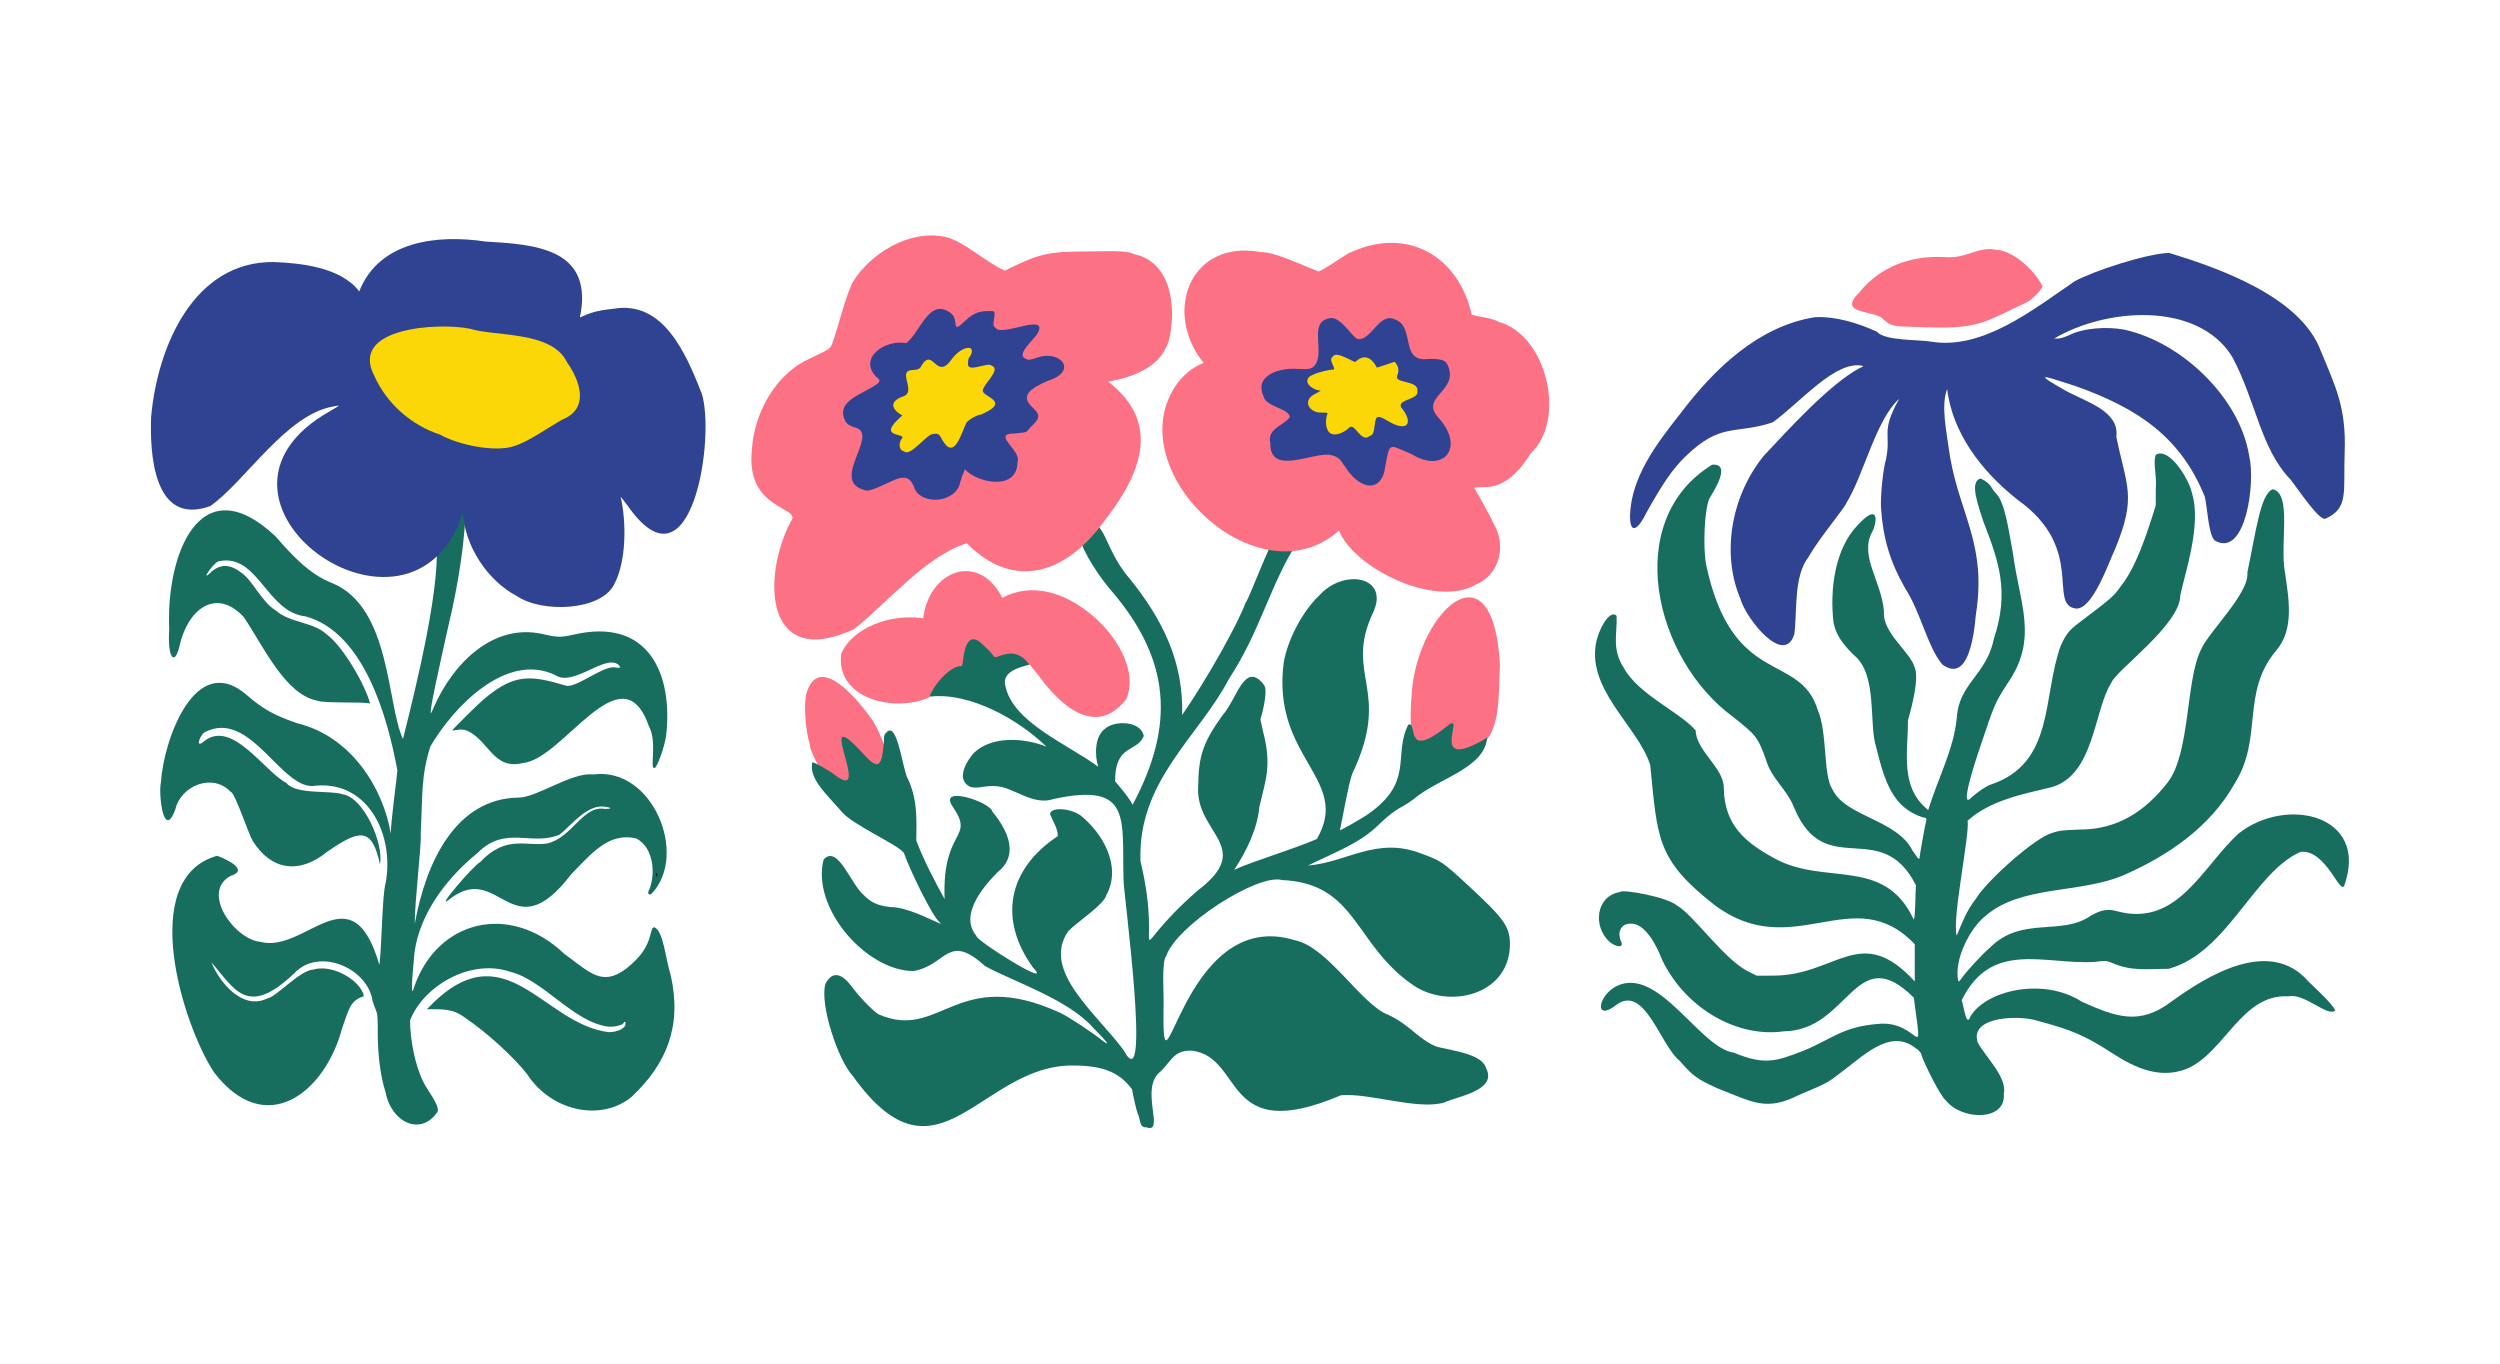
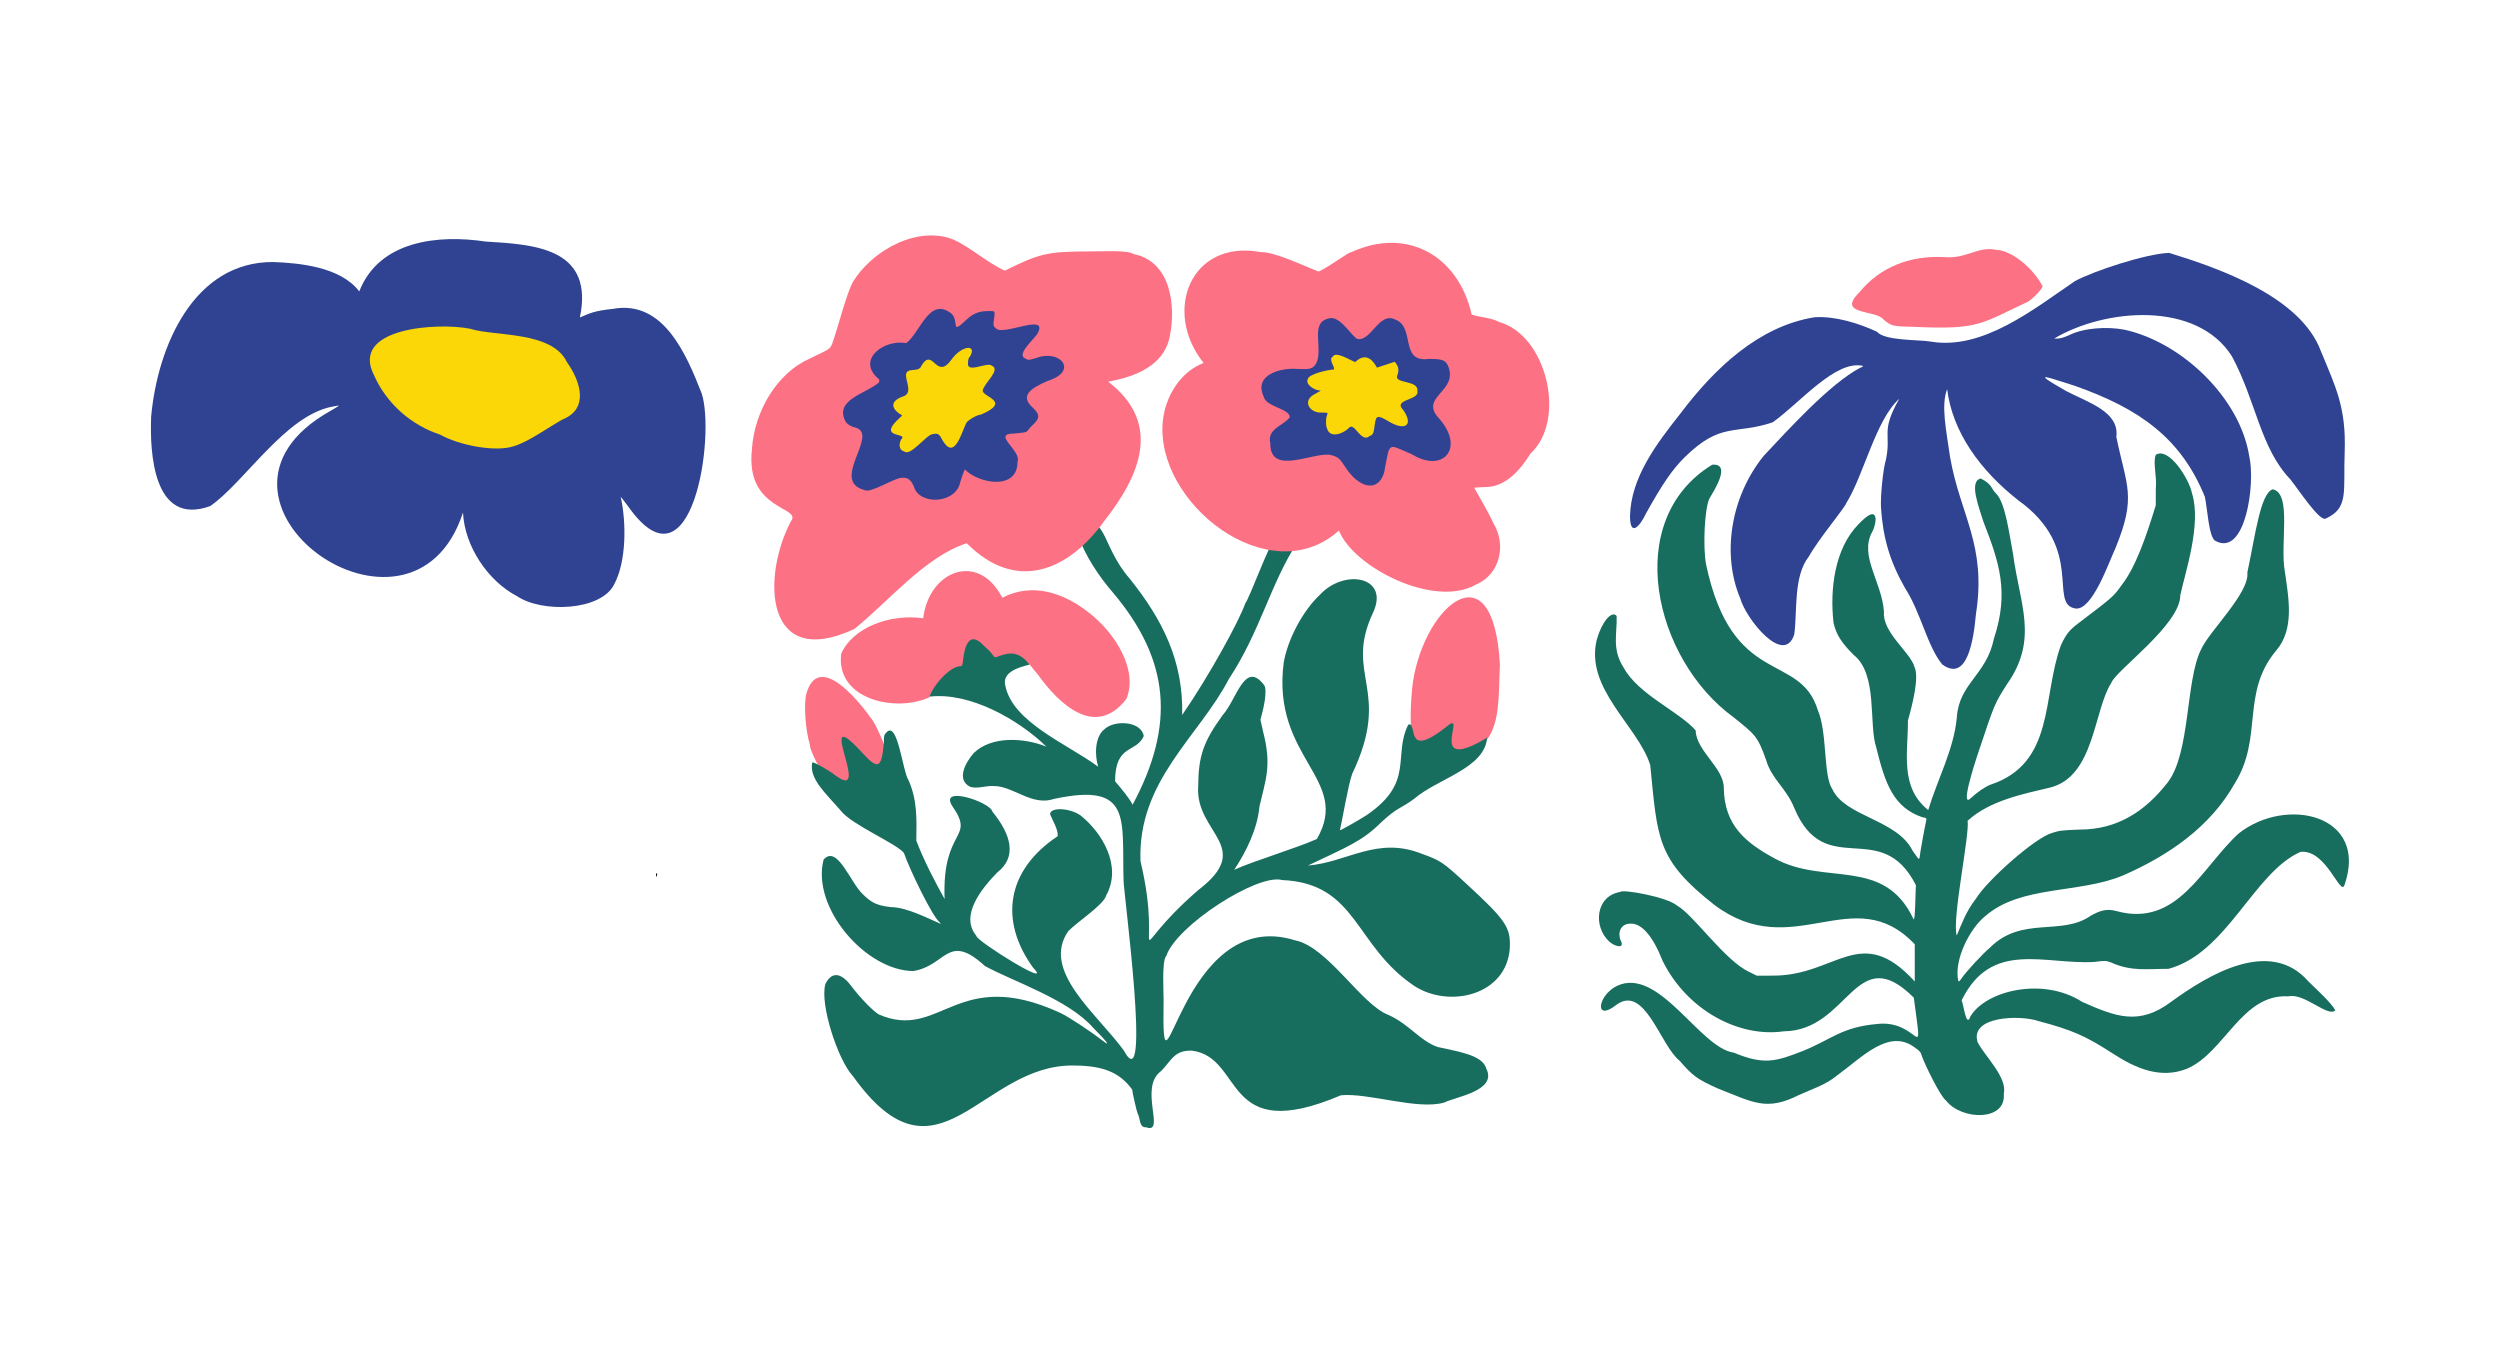
<svg xmlns="http://www.w3.org/2000/svg" fill="none" viewBox="0 0 5500 3000" height="3000" width="5500">
  <path fill="#176E5E" d="M3513.48 1405.8C3523.96 1368.03 3545.89 1342.22 3556.58 1355.07C3558.18 1392.9 3545.32 1427.73 3572.11 1468.91C3604.06 1528 3695.63 1566.24 3730.47 1606.96C3731.61 1652.21 3792.62 1689.01 3792.36 1733.49C3793.49 1815.7 3840.31 1853.88 3903.9 1888.41C4014.31 1949.45 4144.89 1883.71 4209.62 2021.91C4213.75 2030.47 4213.9 1957.14 4215.04 1947.54C4137.92 1795.31 4015.23 1939.75 3947.41 1777.61C3930.02 1734.06 3897.71 1714.09 3885.52 1672.34C3866.79 1618.93 3860.44 1615.57 3814.6 1578.57C3638.49 1451.21 3566.95 1144.63 3766.81 1022.38C3810.01 1018.72 3770.99 1079.35 3760.46 1097.15C3750.29 1120.02 3746.21 1198.71 3753.03 1240.2C3810.84 1515.72 3959.59 1432.48 3999.23 1562.47C4020.4 1610.83 4010.9 1706.35 4031.03 1735.91C4059.11 1797.07 4173.75 1802.64 4207.71 1871.58C4216.33 1882.32 4222.47 1896.92 4223.4 1884.64C4223.4 1880.41 4233.16 1825.86 4237.44 1806.35C4238.88 1799.75 4238.73 1799.54 4229.54 1798.05C4165.28 1776.42 4147.06 1723.12 4127.7 1644.27C4110.62 1593.33 4131.78 1483.72 4078.31 1441C4051.42 1414.63 4039.24 1395.22 4033.76 1370.04C4025.4 1296.92 4036.14 1206.87 4088.37 1153.66C4110.21 1130.8 4121.98 1125.59 4125.64 1137.05C4127.76 1143.75 4124.71 1159.08 4119.29 1169.35C4089.25 1222.14 4139.83 1279.11 4144.74 1345.53C4140.35 1391.35 4203.17 1435.01 4211.99 1467.57C4222.52 1490.33 4207.45 1549.52 4197.44 1585.07C4198.01 1654.33 4178.49 1731.37 4242.09 1782.1C4262.73 1713.72 4298.55 1648.6 4304.95 1578.62C4309.8 1503.18 4370.14 1485.32 4386.51 1405.49C4420.62 1301.97 4398.38 1237.52 4363.38 1147.37C4353.52 1115.42 4330.97 1058.5 4357.65 1052.72C4383.72 1065.88 4379.43 1074.09 4391.36 1085.8C4411.59 1105.62 4419.8 1171.67 4428.78 1219.25C4443.39 1329.74 4485.09 1405.49 4416.03 1504.31C4388.67 1546.84 4388.11 1548.23 4354.71 1648.14C4340.77 1689.11 4312.85 1778.64 4335.56 1756.04C4350.17 1742.57 4367.87 1730.44 4379.43 1726.16C4521.38 1679.05 4492.63 1532.03 4533.97 1419.68C4544.97 1395.84 4552.5 1386.24 4571.19 1372.1C4648.71 1313.33 4649.95 1312.24 4667.14 1287.78C4697.9 1249.13 4721.39 1181.22 4742.65 1111.86L4742.76 1075.33C4745.44 1046.84 4735.84 1016.76 4742.86 1000.45C4771.97 982.541 4816.88 1055.36 4822.4 1085.29C4844.03 1153.51 4806.4 1262.44 4796.64 1309.77C4797 1374.32 4652.79 1476.55 4644.84 1502.46C4605.98 1562.21 4608.25 1708.05 4510.43 1732.56C4450.46 1746.85 4377.32 1761.25 4328.8 1805.63C4333.34 1838.19 4293.91 2022.58 4304.8 2058.18C4316.26 2031.5 4324.67 2006.06 4347.07 1977.06C4371.23 1937.22 4477.19 1842.48 4515.08 1832.31C4530.1 1827.25 4536.66 1826.48 4576.14 1825.04C4657.69 1824.88 4718.91 1785.56 4768.67 1721.67C4819.04 1657.01 4808.15 1496.93 4842.12 1429.44C4858.48 1390.37 4949.17 1304.86 4944.16 1259.71C4963.21 1168.68 4973.27 1086.27 4999.91 1076.41C5043.11 1085.29 5015.18 1196.96 5026.8 1258.16C5034.9 1315.85 5048.68 1384.75 5006.62 1432.38C4929.81 1525.37 4979.11 1622.95 4916.65 1723.12C4862.66 1819.41 4770.58 1882.32 4670.34 1926.13C4573.77 1966.33 4445.86 1947.23 4367.87 2015.2C4334.06 2041.98 4298.45 2111.08 4308.05 2157.11C4309.29 2160.46 4310.42 2159.69 4315.43 2152.31C4324.93 2138.22 4363.28 2096.73 4377.27 2085.43C4447.82 2014.06 4535.16 2060.25 4600.14 2014.27C4618.16 2004.52 4633.59 1997.86 4656.3 2004.41C4790.6 2041.1 4843.87 1907.86 4925.32 1833.4C5030.72 1750.67 5210.81 1792.78 5158.21 1946.05C5149.85 1976.13 5118.36 1867.51 5061.07 1874.16C4957.89 1919.73 4899.98 2096.47 4770.94 2131.41C4722.63 2131.41 4689.28 2137.55 4644.58 2117.58C4632.61 2113.19 4631.42 2113.19 4607.68 2116.29C4497.94 2122.69 4381.19 2067.06 4315.64 2200.66C4319.87 2209.33 4325.7 2263.88 4335.15 2235.6C4370.45 2178.16 4496.09 2149.27 4580.68 2204.12C4654.8 2236.79 4706.11 2257.48 4777.86 2202.99C4854.3 2147.67 4992.99 2060.61 5078.57 2159.23C5101.43 2181.47 5127.24 2204.74 5137.72 2222.54C5122.24 2239.57 5069.54 2183.63 5034.44 2191.99C4931.62 2185.7 4893.94 2316.62 4810.68 2351.45C4753.96 2373.59 4700.33 2351.87 4647.16 2317.14C4588.48 2279 4557.82 2265.69 4484.78 2246.39C4443.85 2232.25 4332.62 2235.45 4350.79 2292.88C4366.32 2323.38 4416.7 2370.19 4408.34 2406.31C4413.76 2467.72 4314.97 2464.67 4281.21 2421.17C4268.62 2412.45 4232.74 2338.19 4227.79 2322.35C4225.72 2314.71 4223.25 2311.82 4212.41 2304.44C4155.37 2261.66 4096.89 2326.01 4040.99 2366.42C4016.47 2386.54 3989.17 2394.95 3957.42 2409.09C3886.04 2445.27 3856.88 2424.94 3779.61 2394.85C3733.62 2374.05 3724.28 2367.24 3695.11 2333.6C3652.94 2300.52 3618.62 2164.8 3556.27 2210.47C3506.92 2249.53 3514.46 2190.5 3556.68 2169.24C3649.33 2124.7 3739.4 2305.83 3814.5 2315.85C3880.57 2343.51 3907.2 2335.3 3966.41 2312.08C4029.48 2286.64 4051.47 2259.75 4128.89 2252.84C4224.43 2241.23 4231.19 2354.91 4210.39 2194.88C4081.72 2066.54 4068.55 2267.6 3924.24 2268.89C3825.34 2283.23 3710.96 2222.13 3657.54 2113.45C3636.12 2058.75 3610.77 2029.96 3585.79 2032.07C3563.7 2032.74 3558.33 2054.47 3566.18 2070.52C3574.64 2088.06 3551.83 2082.28 3540.21 2071.34C3504.03 2037.59 3510.79 1970.97 3564.47 1962.3C3568.6 1955.7 3667.6 1973.09 3689.69 1992.39C3724.84 2011.53 3795.97 2114.95 3848.77 2138.43L3864.77 2146.48L3900.39 2146.38C4040.01 2146.94 4093.02 2028.51 4212.46 2159.23V2077.38C4077.22 1934.95 3945.24 2121.25 3771.71 1990.84C3643.81 1890.62 3646.8 1844.9 3630.49 1682.92C3603.29 1596.74 3485.24 1514.27 3513.27 1405.7L3513.48 1405.8Z" />
  <path fill="#2F4392" d="M3586 1135.51C3588.01 1050.67 3643.44 977.39 3696.82 909.892C3771.55 810.863 3868.8 717.717 3992.11 697.952C4036.65 694.908 4089.4 711.163 4129.3 729.844C4146.49 750.176 4221.54 746.976 4247.09 751.414C4361.16 771.076 4472.86 681.077 4564.73 618.533C4604.32 596.807 4720.77 558.156 4772.02 556.35C4881.81 590.047 5061.69 652.747 5105.87 772.366C5138.34 851.063 5161.72 896.268 5158.31 993.543C5154.91 1081.48 5168.07 1117.55 5116.56 1140.87C5103.65 1148.51 5057.71 1078.54 5039.03 1054.85C4972.39 985.492 4963.77 883.212 4910.2 783.822C4832.88 661.571 4631.78 677.981 4519.21 744.809C4530.46 745.48 4537.17 744.035 4551.93 737.43C4584.35 721.123 4636.22 717.975 4674.36 725.457C4799.27 753.066 4927.64 874.336 4948.24 1003.19C4962.43 1062.07 4940.55 1225.5 4874.32 1190.16C4859.05 1184.12 4855.95 1114.14 4850.58 1092.73C4797.93 963.199 4706.21 898.745 4564.42 848.741C4512.55 833.104 4457.48 810.347 4545.84 860.403C4592.76 885.122 4663.22 905.505 4655.94 961.032C4678.34 1070.85 4701.05 1091.18 4653.98 1205.95C4639.21 1237.42 4603.34 1342.54 4566.64 1338.78C4504.39 1330.21 4589.15 1206.93 4439.67 1100.26C4357.03 1035.19 4295.51 951.278 4283.69 856.068C4269.9 892.14 4281.52 945.137 4290.5 1007.53C4312.95 1133.8 4370.81 1199.81 4347.07 1350.95C4341.86 1408.91 4327.66 1501.49 4273.1 1461.9C4240.38 1422.84 4225.72 1347.14 4190.98 1293.62C4157.12 1233.92 4142.46 1182.62 4138.13 1116.15C4136.89 1088.8 4143.03 1029.87 4149.07 1011.19C4161.36 952.414 4136.53 951.278 4178.34 877.381C4126.67 923.309 4100.19 1045.82 4061.43 1107.54C4058.85 1116.77 4000.99 1185.56 3979.31 1224.63C3945.09 1267.92 3954.33 1345.54 3947.41 1395.54C3924.9 1466.29 3840.98 1361.38 3828.59 1316.53C3788.02 1220.81 3806.4 1094.48 3879.9 1003.19C3931.51 948.337 4025.14 844.302 4092.86 808.85C4096.06 808.076 4098.64 806.321 4098.64 804.98C4038.36 791.201 3961.76 884.76 3899.97 929.14C3816.67 957.11 3786.32 927.024 3705.85 1006.39C3678.8 1033.33 3657.79 1063.98 3621.46 1129.11C3608.19 1157.33 3586.2 1182.98 3586 1135.51Z" />
  <path fill="#FC7184" d="M4090.86 642.839C4135.66 587.932 4200.9 562.13 4275.54 565.484C4326.12 570.696 4351.36 540.817 4391.41 549.641C4424.24 550.622 4471.01 587.158 4493.67 629.577C4493.67 634.84 4474.77 655.069 4461.92 663.584C4359.41 711.112 4355.9 725.974 4211.84 719.11C4163.53 718.027 4161.47 717.562 4144.07 703.32C4127.97 680.665 4038.26 694.237 4090.91 642.891L4090.86 642.839Z" />
  <path fill="#FC7184" d="M3106.63 1515.55C3123.86 1342.6 3284.87 1191.69 3299.82 1462.02C3295.9 1536.07 3303.59 1618.7 3245.06 1649.18C3228.36 1656.92 3184.3 1699.7 3184.3 1681.36C3184.3 1658.46 3187.64 1624.27 3174.6 1624.27C3155.56 1634.39 3134.94 1634.87 3114.21 1641.87C3097.88 1624.64 3104.35 1538.51 3106.63 1515.55Z" />
  <path fill="#FC7184" d="M1774.16 1525.65C1799.44 1438.46 1880.08 1528.94 1917.09 1581.31C1930.61 1597.27 1958.02 1668.56 1959.29 1680.38C1959.93 1686.16 1940.42 1730.52 1925.1 1730.84C1890.79 1731.63 1873.03 1743.77 1838.89 1743.24C1829.66 1743.08 1779.67 1651.65 1781.9 1638.72C1771.82 1606.65 1767.85 1548.39 1774.16 1525.6V1525.65Z" />
  <path fill="#176E5E" d="M1786.98 1677.34C1789.79 1675.59 1824.26 1694.88 1837.46 1705.54C1921.65 1768.83 1789.85 1541.59 1892.81 1651.58C1931.67 1694.83 1939.09 1692.13 1944.45 1635.41C1944.45 1618.66 1945.03 1616.17 1950.01 1611.51C1974.93 1583.31 1985.96 1698.33 1998.42 1715.71C2017.98 1759.29 2016.76 1800.42 2015.86 1849.29C2031.5 1891.22 2057.42 1940.83 2078.1 1977.77C2072.22 1820.61 2146.33 1847.7 2095.65 1774.23C2063.52 1726.05 2178.94 1764.48 2183.29 1785.52C2225.22 1837.1 2237.63 1885.6 2193.78 1919.63C2159.43 1954.77 2111.08 2014.45 2147.98 2058.82C2145.96 2068.84 2320.87 2177.98 2273.04 2129.21C2196.91 2024.21 2215.2 1913.85 2326.96 1839.59C2328.24 1824.54 2314.82 1803.44 2310.21 1791.35C2310.21 1775.56 2352.04 1776.88 2376.8 1793.58C2425.63 1832.49 2469 1905.85 2433.63 1969.98C2428.38 1990.44 2370.23 2027.86 2350.29 2048.43C2289.59 2135.41 2413.38 2230.08 2472.39 2311.02C2534.68 2427.68 2471.22 1959.96 2471.81 1936.11C2467.83 1801.16 2491.37 1720.8 2319.33 1757.48C2270.39 1774.34 2230.05 1729.71 2187.26 1729.34C2169.98 1727.69 2146.33 1737.08 2132.71 1730.13C2104.4 1714.55 2123.59 1677.87 2142.41 1656.51C2181.86 1618.5 2253.22 1622.9 2302.1 1642.67C2241.39 1583.41 2133.56 1521.93 2044.7 1532.63C2023.49 1495.05 2087.96 1472.63 2083.3 1444.01C2081.97 1433.25 2159.48 1387.61 2162.66 1396.2C2175.49 1445.17 2227.93 1390.84 2265.25 1462.14C2242.35 1467.81 2203.38 1478.25 2211.81 1509.05C2228.4 1589.67 2349.44 1637.43 2415.98 1686.77C2408.19 1661.86 2408.19 1620.89 2429.92 1604.19C2451.87 1583.36 2510.88 1586.17 2516.29 1619.4C2499.75 1657.2 2453.25 1636.1 2453.2 1718.9C2466.35 1734.37 2484.16 1755.15 2491.74 1770.42C2586 1594.44 2573.6 1452.44 2449.22 1304.6C2417.78 1268.61 2385.28 1219.37 2372.4 1178.24C2432.36 1111.56 2419.85 1198.91 2485.59 1273.28C2558.17 1364.08 2603.66 1454.98 2600.8 1572.92C2659.96 1487.05 2725.86 1366.94 2739.97 1326.55C2747.87 1318.33 2795.42 1188.68 2803.11 1189.69C2808.46 1190.64 2841.76 1194.56 2852.63 1195.78C2795.26 1284.36 2771.72 1390.63 2703.86 1493.2C2637.7 1620.73 2502.13 1718.05 2509.13 1894.77C2563.1 2120.94 2464.38 2107.16 2635.79 1958.48C2761.76 1862.33 2628.52 1833.44 2636.05 1729.28C2636.58 1663.08 2647.35 1631.86 2690.02 1573.02C2720.67 1539.26 2738.11 1452.07 2780.42 1506.34C2789.43 1516.57 2780.05 1558.66 2772.94 1583.52L2778.93 1610.23C2798.44 1684.87 2784.02 1716.3 2770.77 1774.39C2766.26 1823.63 2742.03 1872.98 2715.37 1913.43C2758.15 1894.08 2852.04 1865.99 2897.11 1845.79C2973.82 1713.81 2796.8 1668.49 2824.16 1457.74C2832.96 1406 2866.78 1343.19 2903.15 1309.16C2957.12 1249.9 3057.86 1268.19 3020.8 1347.59C2955.53 1486.63 3063.58 1516.36 2974.83 1702.41C2965.87 1727.27 2953.41 1802.54 2947.79 1826.55C2950.28 1826.55 2985.96 1806.41 3006.38 1793.47C3112.89 1720.86 3063.9 1663.82 3097.88 1594.81C3108.81 1587.28 3107.48 1616.28 3113.84 1622.69C3126.04 1645.16 3172.96 1605.94 3189.13 1593.43C3221.89 1572.02 3140.46 1701.62 3271.62 1622.9C3266.69 1690.54 3162.41 1712.85 3110.87 1757.59C3078.9 1781.02 3075.99 1774.5 3038.4 1809.32C2996.73 1850.98 2962.21 1863.81 2877.49 1904.15C2963.75 1897.42 3029.33 1838.79 3128.63 1878.55C3169.35 1893.28 3174.28 1896.57 3225.81 1944.06C3313.45 2024.9 3323.74 2040.11 3321.56 2086.06C3314.46 2189.69 3188.49 2219 3111.51 2169.07C2978.81 2080.29 2986.5 1943.43 2820.76 1936.11C2766.74 1920.95 2587.33 2036.98 2565.86 2103.13C2554.94 2112.73 2560.77 2192.92 2559.87 2206.07C2555.57 2476.34 2595.97 1989.54 2849.07 2068.68C2921.34 2082.99 2995.4 2210.94 3054.57 2232.84C3101.01 2253.72 3123.23 2289.55 3162.88 2303.39C3199.57 2312.13 3261.71 2319.61 3269.61 2350.51C3295.05 2399.7 3203.28 2412.58 3177.25 2425.62C3118.24 2442.58 3010.83 2403.83 2950.02 2409.61C2687.58 2521.24 2738.27 2326.76 2622.75 2311.5C2582.35 2309.85 2577.26 2333.97 2553.72 2356.92C2504.84 2393.07 2565.22 2495.85 2521.64 2480.05C2505.63 2481.43 2508.65 2458.53 2503.03 2450.32C2501.02 2446.5 2490.79 2402.14 2490.79 2397.05C2463.64 2359.68 2427.59 2344.41 2362.33 2344.15C2157.26 2340.6 2063.52 2629.48 1876.27 2367.21C1843.61 2332.59 1802.84 2208.56 1815.93 2164.41C1831.94 2133.66 1853.57 2142.78 1874.36 2171.24C1892.01 2194.67 1919.42 2222.98 1932.83 2231.56C2069.41 2291.25 2104.08 2122.9 2333.17 2228.6C2350.93 2237.08 2397.63 2267.71 2423.3 2287.7C2445.03 2304.61 2437.4 2293.58 2405.06 2261.25C2350.66 2198.6 2225.91 2158.05 2166.69 2125.13C2084.83 2050.07 2082.13 2124.6 2009.18 2136.31C1904.42 2135.47 1784.71 1996.48 1811.85 1891.32C1842.12 1856.39 1871.6 1943.96 1898.8 1967.81C1916.98 1986.2 1930.66 1992.4 1959.5 1995.58C1995.66 1996.01 2041.2 2020.5 2069.46 2032.42C2069.46 2031.36 2068.4 2029.83 2067.13 2029.03C2050.9 2016.15 2000.17 1910.67 1988.71 1876.64C1974.08 1856.76 1873.4 1814.2 1850.18 1784.04C1816.41 1744.81 1779.56 1713.44 1786.98 1677.29V1677.34Z" />
  <path fill="#FC7184" d="M1850.5 1438.44C1875.36 1381.3 1956.8 1349.71 2031.07 1360.2C2043.64 1254.98 2152.64 1212.74 2205.02 1315.04C2270.28 1281.01 2340 1303.11 2397.47 1349.39C2453.25 1393.12 2504.46 1473.74 2478.06 1537.61C2410.25 1625.33 2330.41 1549.8 2283.43 1484.13C2258.2 1454.97 2245.05 1426.67 2201.52 1442.2C2189.43 1446.81 2188.64 1446.86 2185.72 1442.99C2178.62 1433.35 2175.86 1430.91 2162.61 1418.72C2132.55 1387.6 2122.42 1421.53 2119.03 1449.51C2117.7 1463.56 2116.91 1465.58 2112.88 1465.58C2090.98 1465.58 2054.24 1505.22 2044.22 1534.32C1967.82 1568.3 1838.3 1537.56 1850.6 1438.49L1850.5 1438.44Z" />
  <path fill="#FC7184" d="M2558.33 925.598C2564 871.32 2597.3 817.785 2647.93 798.438C2557.11 685.165 2619.3 525.937 2773.79 554.613C2804.96 553.924 2869.91 585.886 2901.19 597.441C2930.4 583.235 2964.17 555.779 2973.56 554.507C3094.97 498.957 3208.16 561.874 3237.69 691.844C3251.63 697.78 3280.84 698.311 3297.65 708.329C3402.84 737.164 3447.48 923.849 3367 998.003C3346 1031.71 3312.92 1072.95 3264.78 1071.63C3252.96 1072.05 3243.26 1072.74 3243.26 1073.11C3251.9 1088.75 3275.38 1128.13 3285.46 1151.14C3314.09 1197.2 3300.94 1263.61 3247.13 1285.98C3156.47 1338.72 2978.01 1248.83 2945.67 1167.2C2792.56 1304.69 2539.4 1105.92 2558.28 925.545L2558.33 925.598Z" />
  <path fill="#2F4392" d="M2779.94 871.903C2784.13 895.385 2836.14 898.035 2837.62 917.594C2825.27 936.252 2786.57 942.506 2794.68 975.211C2793.62 1049.47 2892.82 991.536 2929.4 1001.4C2944.61 1005.95 2946.15 1007.28 2960.46 1028.59C2988.03 1071.79 3031.08 1085.89 3045.13 1039.56C3058.71 969.698 3050.59 976.059 3105.94 999.275C3174.6 1041.89 3223.91 986.236 3165.8 920.403C3120.52 872.274 3210.49 861.726 3185.36 804.162C3180.01 792.289 3172.32 789.585 3143.37 789.585C3078.27 798.755 3114.64 719.088 3069.26 702.922C3034.58 685.695 3017.51 748.718 2987.98 746.121C2975.84 744.637 2948.75 692.691 2923.88 700.43C2882.05 709.123 2909.57 760.273 2897.48 795.151C2889.32 815.664 2875.16 811.795 2855.44 811.689C2818.54 808.297 2757.83 823.933 2779.84 871.903H2779.94Z" />
  <path fill="#FBD708" d="M2877.54 833.219C2880.14 822.565 2922.87 813.13 2934.7 812.865C2937.24 806.981 2921.34 790.391 2932.58 784.189C2938.73 772.157 2972.29 793.412 2981.3 796.539C2998.21 780.426 3014.91 781.963 3029.28 808.837C3038.93 805.603 3058.39 799.137 3068.09 795.956C3075.77 803.907 3079.06 813.13 3074.08 825.851C3066.02 845.092 3122.16 835.127 3118.19 860.835C3122.8 880.977 3063.1 878.168 3087.12 902.02C3110.18 935.043 3092.16 949.195 3055.1 927.145C3031.35 912.992 3027.32 913.629 3024.83 931.915C3021.64 954.973 3021.43 955.503 3012.68 959.637C2994.5 974.903 2980.29 929.583 2968.73 940.29C2957.55 952.799 2927.54 965.627 2920.06 944.319C2916.3 937.057 2916.3 920.042 2920.06 911.667C2921.71 908.063 2920.33 907.639 2907.82 907.639C2881.15 909.388 2862.81 880.924 2894.03 866.189L2905.91 859.404C2891.01 859.086 2870.44 845.251 2877.49 833.166L2877.54 833.219Z" />
  <path fill="#FC7184" d="M1654.28 987.563C1659.96 904.185 1709.42 821.391 1780.09 789.428C1826.91 767.113 1824.84 768.438 1830.51 757.095C1842.92 723.224 1861.79 647.002 1876.32 620.288C1913.54 559.384 1999.69 503.517 2080.12 521.38C2120.14 530.337 2167.01 576.028 2210.48 595.428C2287.73 557.688 2301.94 553.13 2401.72 553.077C2417.99 553.395 2480.45 549.366 2494.34 559.066C2577.04 575.604 2587.12 674.83 2573.44 740.557C2560.77 804.535 2497.09 829.076 2437.98 839.624C2557 931.218 2509.08 1045.23 2428.6 1147.27C2350.4 1255.93 2235.24 1304.32 2126.93 1195.13C2034.84 1224.44 1953.19 1325.15 1879.29 1383.88C1682.54 1475.37 1675.22 1270.72 1739.75 1147.27C1766.68 1113.93 1638.38 1124.95 1654.39 987.563H1654.28Z" />
  <path fill="#2F4392" d="M1860.36 927.646C1864.61 934.059 1872.66 938.777 1883.48 941.109C1933.21 957.594 1825.85 1058.3 1901.61 1077.97C1914.28 1087.14 1970.06 1049.08 1986.02 1051.2C1999.91 1049.51 2006.32 1060.95 2010.56 1070.28C2021.59 1111.95 2103.18 1109.08 2112.62 1060.48C2115.75 1049.51 2118.88 1041.34 2122.64 1032.7C2152.81 1064.03 2239.01 1079.82 2238.48 1015.9C2248.45 991.783 2179.79 953.619 2231.54 953.725C2268.91 950.279 2253.49 951.764 2272.52 934.484C2288.37 919.642 2287.84 911.532 2271.35 896.161C2243.52 870.665 2267.06 854.233 2305.34 837.802C2373.73 816.335 2332.38 767.304 2279.09 787.765C2262.87 792.535 2261.7 792.588 2256.03 788.877C2233.18 780.291 2278.78 743.505 2283.49 732.056C2305.76 687.902 2205.61 740.112 2191.14 722.25C2185.41 717.744 2184.94 716.26 2186.21 706.613C2189.34 682.072 2190.77 684.404 2172.53 684.404C2154.29 684.404 2140.56 689.757 2126.14 703.433C2089.35 738.098 2111.56 707.355 2093.11 689.863C2044.12 651.54 2025.35 731.155 1993.6 754.954C1946.99 746.049 1887.51 787.871 1927.7 828.897C1935.38 835.205 1935.81 836.265 1933.32 841.777C1904.16 866.637 1834.55 879.464 1860.36 927.646Z" />
  <path fill="#FBD708" d="M1972.87 925.429L1985.01 914.033C1963.27 901.842 1954.52 884.721 1984.53 872.901C2009.03 866.912 1993.33 841.151 1993.12 825.779C1994.07 805.425 2021.38 821.963 2027.37 804.1C2053.19 762.331 2059.34 839.349 2093.91 790.16C2115.8 760.053 2149.79 756.554 2134.3 783.852C2131.18 786.661 2129.69 790.955 2129.69 796.997C2125.24 824.03 2172.42 794.983 2181.7 804.418C2203.44 813.058 2164.15 843.589 2162.09 858.908C2160.34 873.802 2227.46 882.23 2157.9 912.231C2150.16 912.337 2131.65 922.726 2126.03 930.094C2114.21 954.317 2099.58 1014.27 2072.91 967.622C2066.18 954.371 2063.58 952.833 2051.65 955.06C2037.39 956.915 2002.66 1005.2 1989.25 993.118C1976.69 990.096 1977.59 975.52 1982.68 966.562C1999.11 951.296 1933.58 964.972 1972.92 925.429H1972.87Z" />
-   <path fill="#176E5E" d="M354.216 1719.6C359.638 1631.43 428.539 1429.53 542.965 1529.2C579.282 1560.4 602.147 1573.18 654.424 1591.34C773.095 1620.08 843.582 1735.3 859.694 1834.15C860.615 1799.83 872.891 1714.53 874.221 1694.74C852.431 1576.5 800.461 1390.87 672.019 1355.99C586.392 1346.58 568.08 1217.96 482.606 1234.48C473.45 1233.1 439.69 1281.17 461.225 1261.69C482.401 1240.26 504.805 1239.54 531.302 1260.3C556.417 1277.49 576.469 1325.56 607.109 1343.25C635.805 1369.54 690.741 1368.98 718.056 1395.16C754.578 1421.4 803.99 1507.62 814.169 1547.71C795.908 1543.37 713.145 1547.87 697.749 1541.37C627.62 1528.02 580.458 1423.34 536.263 1357.42C474.319 1291.09 411.301 1341.36 394.216 1424.41C383.372 1465.94 368.18 1445.99 372.272 1384.83C364.6 1222.56 439.178 1022.25 606.648 1180.47C643.681 1223.13 681.585 1264.04 731.816 1283.22C860.41 1337.17 850.794 1549.76 886.549 1625.91C915.091 1511.51 974.478 1273.91 958.621 1175.87C954.58 1150.92 959.593 1159.97 980.565 1142.73C991.102 1137.72 1020.05 1104.79 1022.66 1113.58C1027.47 1166.87 1006.5 1295.34 987.573 1371.89C976.115 1424.46 931.306 1617.16 953.761 1557.17C999.132 1453.61 1088.55 1371.69 1192.59 1394.7C1225.89 1402.27 1232.69 1402.53 1259.8 1396.7C1427.68 1356.4 1481.29 1483.69 1465.38 1619.56C1460.93 1646.82 1445.12 1689.93 1439.6 1689.93C1428.65 1690.55 1446.96 1633.17 1427.22 1596.71C1367.42 1428.15 1238.52 1671.63 1149.98 1678.68C1084.56 1695.2 1074.43 1626.01 1025.53 1606.83C1014.58 1602.74 1003.02 1606.78 995.041 1607.29C993.66 1605.91 1053.76 1546.69 1068.19 1535.18C1134.07 1480.05 1171.46 1486.91 1243.74 1508.03C1265.22 1517.03 1329.47 1461.18 1354.64 1468.75C1365.74 1469.67 1366.96 1468.5 1360.93 1462.87C1332.54 1437.4 1261.23 1512.07 1221.59 1485.27C1114.68 1433.77 998.468 1553.7 946.703 1642.37C925.68 1709.42 929.925 1750.94 925.526 1834.1C927.93 1856.24 912.38 1979.75 912.431 2032.78C936.728 1896.9 1002.82 1756.16 1141.38 1754.68C1181.9 1754.11 1259.08 1698.12 1304.76 1703.84C1435.56 1686 1514.89 1879.97 1434.07 1965.63C1426.96 1971.92 1423.02 1964.4 1428.96 1955.91C1442.21 1921.7 1438.32 1865.04 1399.96 1844.63C1340.62 1830.52 1303.79 1874.75 1256.17 1923.95C1125.22 2095.27 1098.52 1891.17 988.238 1978.93C955.143 2005.11 1040.51 1904.98 1056.78 1896.23C1113.92 1835.27 1159.95 1863.45 1204.4 1855.42C1258.78 1843 1282.56 1770.68 1331.05 1779.69C1345.68 1779.69 1346.71 1776.97 1332.84 1775.08C1293.3 1767.1 1257.7 1814.97 1231.26 1836.14C1168.96 1862.38 1112.43 1814.61 1050.64 1876.44C976.166 1936.94 914.886 2022.65 910.385 2113.17C909.106 2125.04 901.28 2207.63 911.255 2170.96C962.457 2023.73 1121.95 1984.66 1241.44 2098.49C1297.91 2139.35 1324.2 2171.06 1377.3 2131.27C1409.01 2106.06 1424 2084.89 1431.36 2054.92C1434.43 2042.29 1435.4 2040.55 1439.6 2040.04C1459.24 2047.56 1463.38 2105.76 1475.81 2146.51C1500.57 2257.85 1466.55 2340.9 1388.91 2413.67C1320.47 2468.8 1211.97 2443.69 1160 2363.6C1131 2326.02 1070.74 2271.09 1024.09 2239.74C996.319 2218.06 972.943 2220.57 939.286 2220.21C1110.13 2038.51 1193.15 2253.86 1339.65 2270.79C1358.78 2270.79 1376.32 2261.94 1376.32 2252.32C1376.32 2247.36 1373.51 2246.34 1371.82 2250.69C1369.98 2255.49 1350.49 2259.94 1337.65 2258.51C1261.08 2248.49 1195.2 2155.77 1123.23 2138.18C1035.14 2107.44 930.794 2169.94 902.098 2245.06C902.456 2289.45 913.505 2345.35 932.175 2381.76C938.621 2396.08 970.386 2435.41 961.946 2446.96C924.81 2500.51 860.768 2468.49 848.441 2403.6C837.238 2368.82 831.254 2323.51 830.998 2271.81C831.765 2218.06 828.133 2231.1 819.591 2201.44C808.287 2128.97 701.074 2083.51 647.314 2141.2C542.862 2241.23 515.19 2173.72 465.215 2117.47C484.192 2163.65 534.78 2223.02 588.131 2196.48C606.904 2194.23 659.334 2134.7 689.257 2133.06C727.058 2121.56 784.552 2150.45 799.079 2185.48C800.767 2191.57 800.563 2192.54 797.852 2192.54C769.514 2202.77 767.519 2220.92 752.634 2262.24C714.629 2404.98 584.039 2506.85 470.739 2359C401.582 2253.86 301.479 1931.73 477.9 1882.68C501.072 1891.58 548.336 1914.39 507.261 1927.02C440.815 1962.77 516.366 2067.25 573.298 2072.16C672.736 2097.83 773.504 1912.6 834.63 2122.79C840.257 2080.49 840.41 1969.77 848.645 1941.34C867.469 1837.88 810.947 1718.57 695.242 1728.39C620.971 1743.94 551.967 1556.82 449.818 1611.23C438.667 1619.36 428.794 1648.82 449.767 1630.1C511.404 1582.74 581.328 1697.4 630.229 1722.61C650.638 1749 729.258 1738.11 753.504 1747.42C800.563 1753.86 844.86 1856.8 835.909 1901.3C818.159 1818.55 790.589 1825.05 720.204 1873.58C658.362 1924.31 596.111 1914.7 555.752 1849.54C547.006 1835.12 516.314 1742.05 507.465 1742.1C467.618 1699.55 397.797 1728.8 385.93 1780.15C359.433 1852.76 347.72 1741.48 354.318 1719.8L354.216 1719.6Z" />
  <path fill="black" d="M1443.9 1928.77C1444.76 1928.92 1447.22 1920.99 1444.92 1921.15C1442.87 1920.79 1442.82 1928.56 1443.9 1928.77Z" />
  <path fill="#2F4392" d="M332.526 916.429C346.849 760.502 426.901 575.425 601.174 576.448C656.519 578.545 748.95 586.42 790.331 641.089C834.526 528.376 964.963 515.847 1068.75 531.444C1173.86 537.581 1300.16 545.559 1278.06 686.195C1276.58 692.485 1275.6 697.906 1276.01 698.264C1297.8 689.059 1307.11 683.894 1348.7 679.444C1458.42 659.755 1508.65 776.048 1543.59 865.186C1574.38 958.159 1522.87 1312.46 1383.02 1115.57C1373.61 1102.83 1365.68 1092.61 1365.43 1092.81C1378.11 1148.15 1378.47 1235.03 1351.1 1285.76C1321.85 1344.22 1192.48 1348.82 1137.5 1311.59C1073.66 1278.45 1022.1 1201.94 1018.57 1127.59C905.576 1474.68 380.506 1099.77 725.522 904.82C744.244 893.262 755.344 889.529 731.507 894.54C627.721 913.718 538.36 1060.8 462.4 1113.42C337.232 1158.68 329.304 996.361 332.526 916.326V916.429Z" />
  <path fill="#FBD708" d="M823.634 827.141C850.949 888.458 905.937 935.968 968.239 956.168C1007.06 978.465 1089.01 995.802 1130.8 981.482C1161.85 972.328 1204.81 941.235 1236.84 923.182C1297.55 899.249 1276.32 837.829 1247.27 796.713C1214.33 727.52 1087.27 740.509 1034.38 723.275C964.76 709.058 767.009 720.258 823.685 827.141H823.634Z" />
</svg>